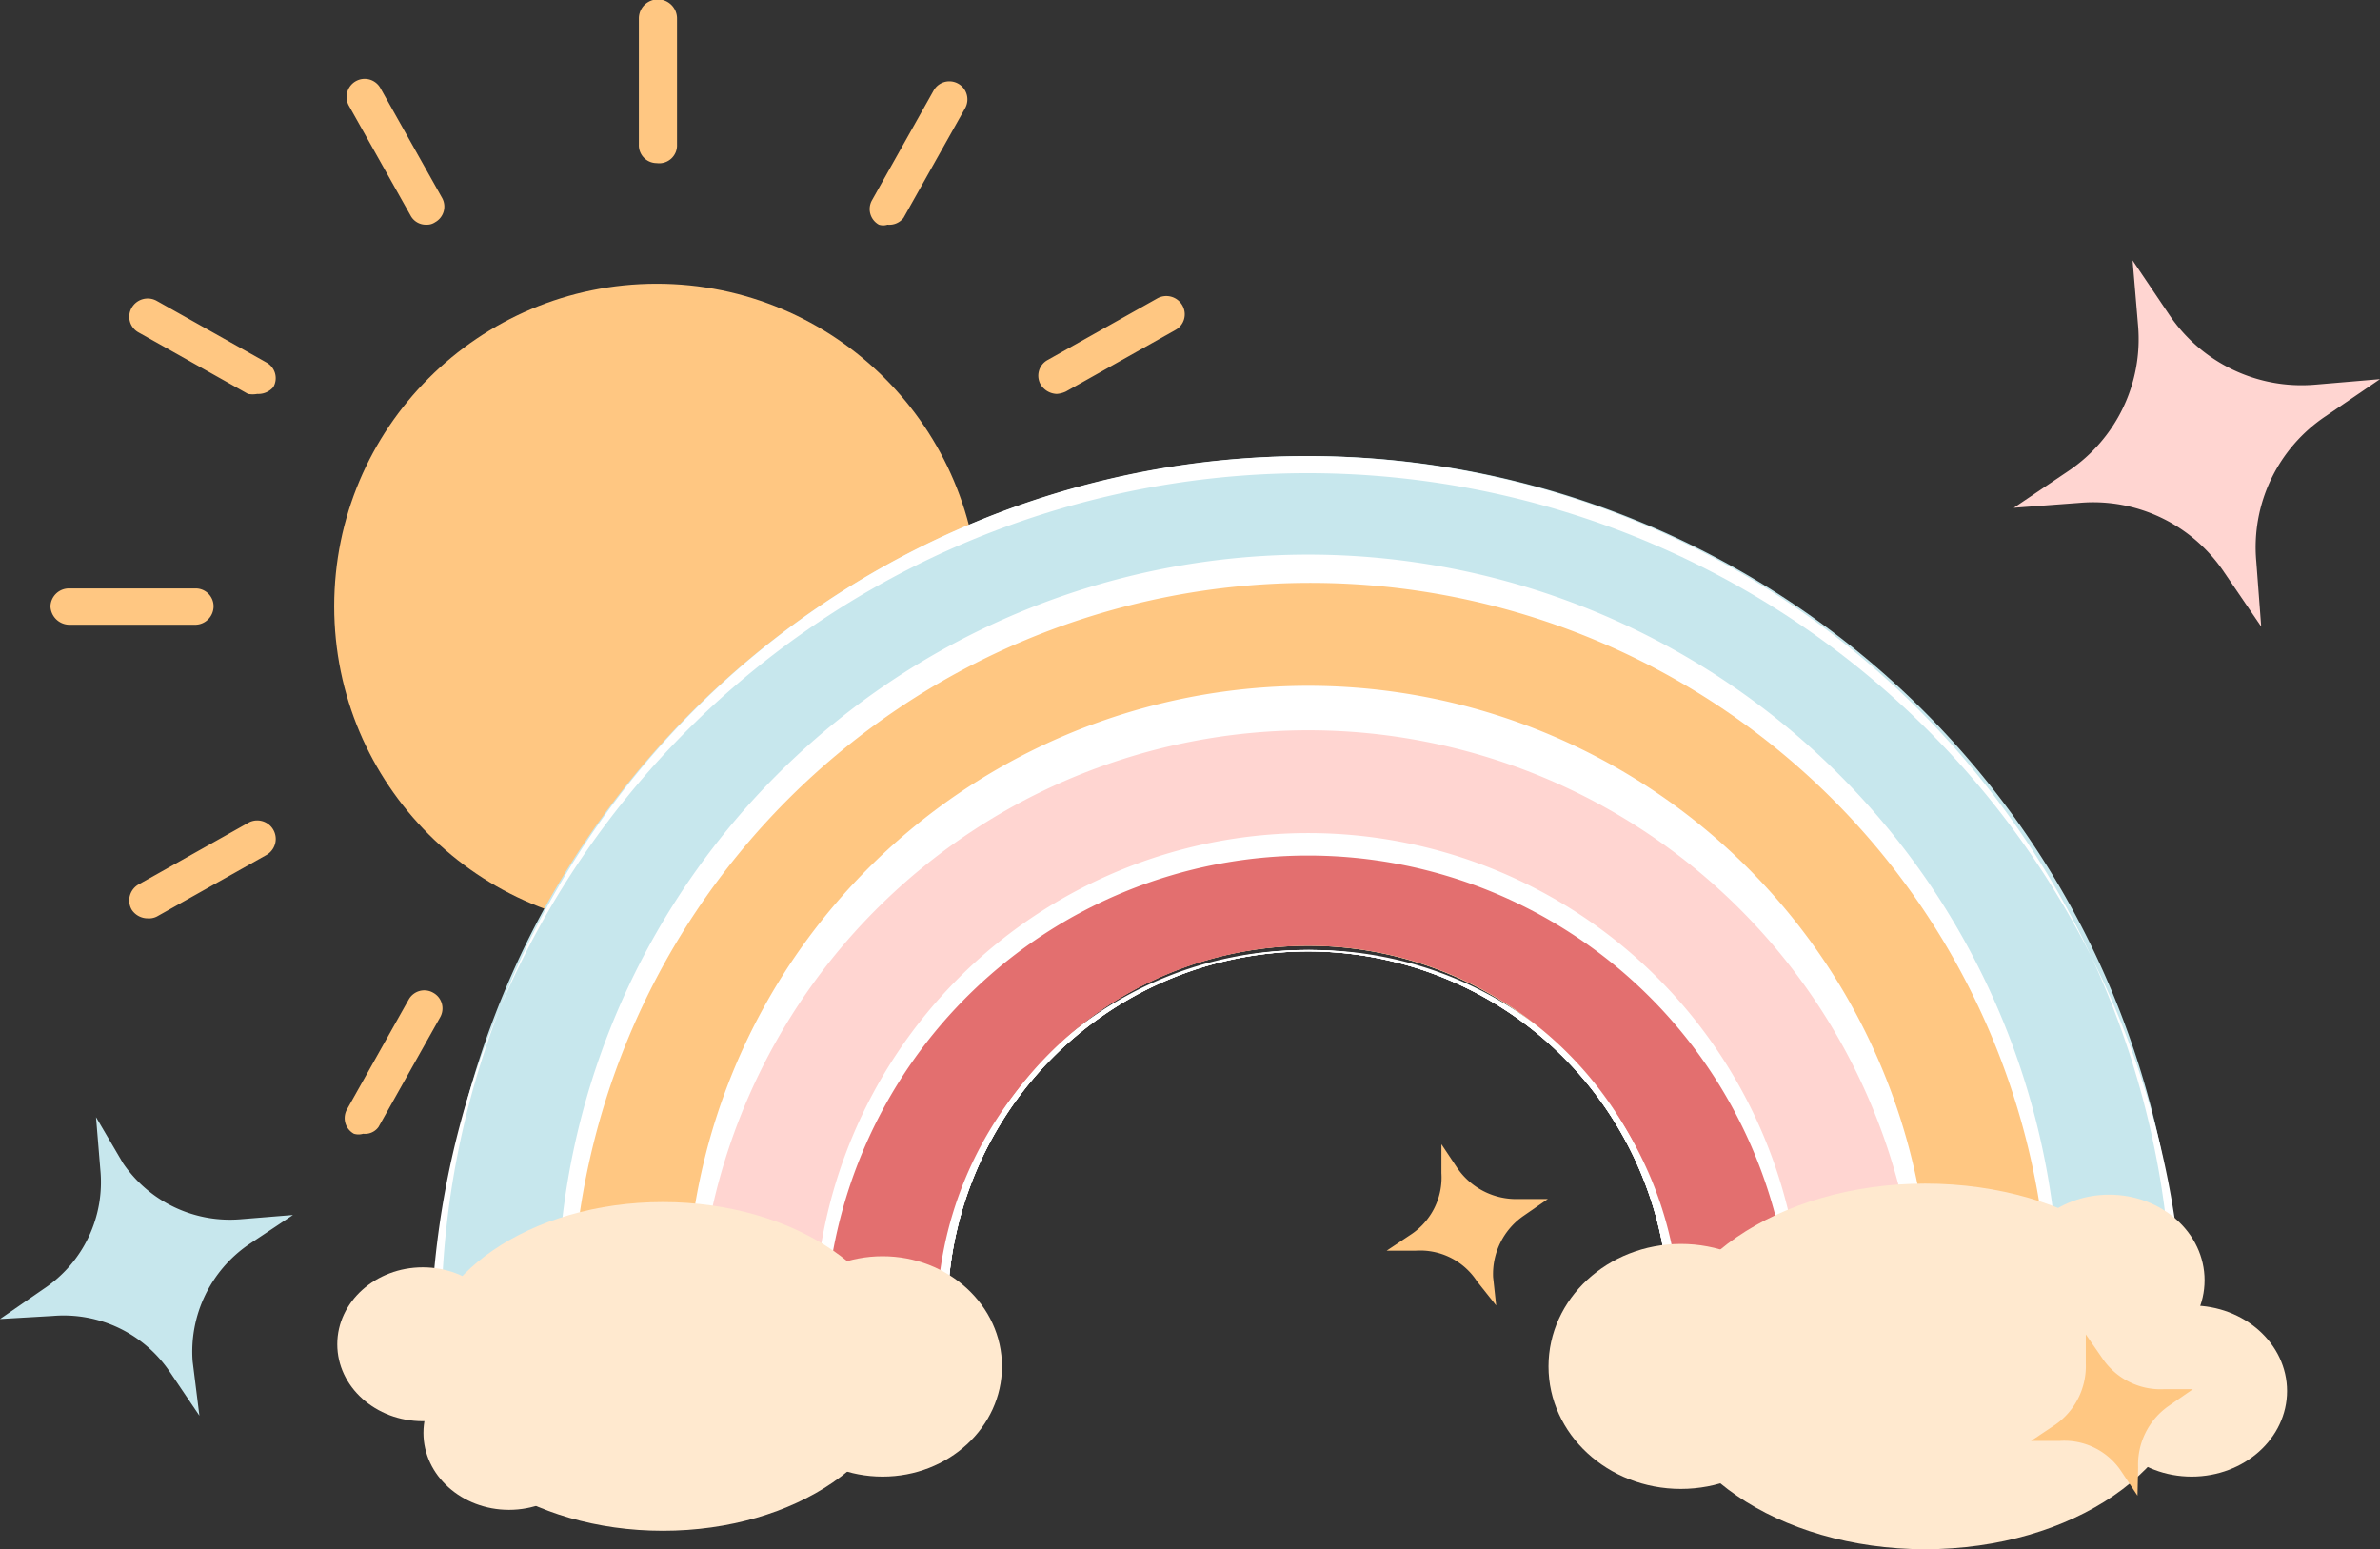
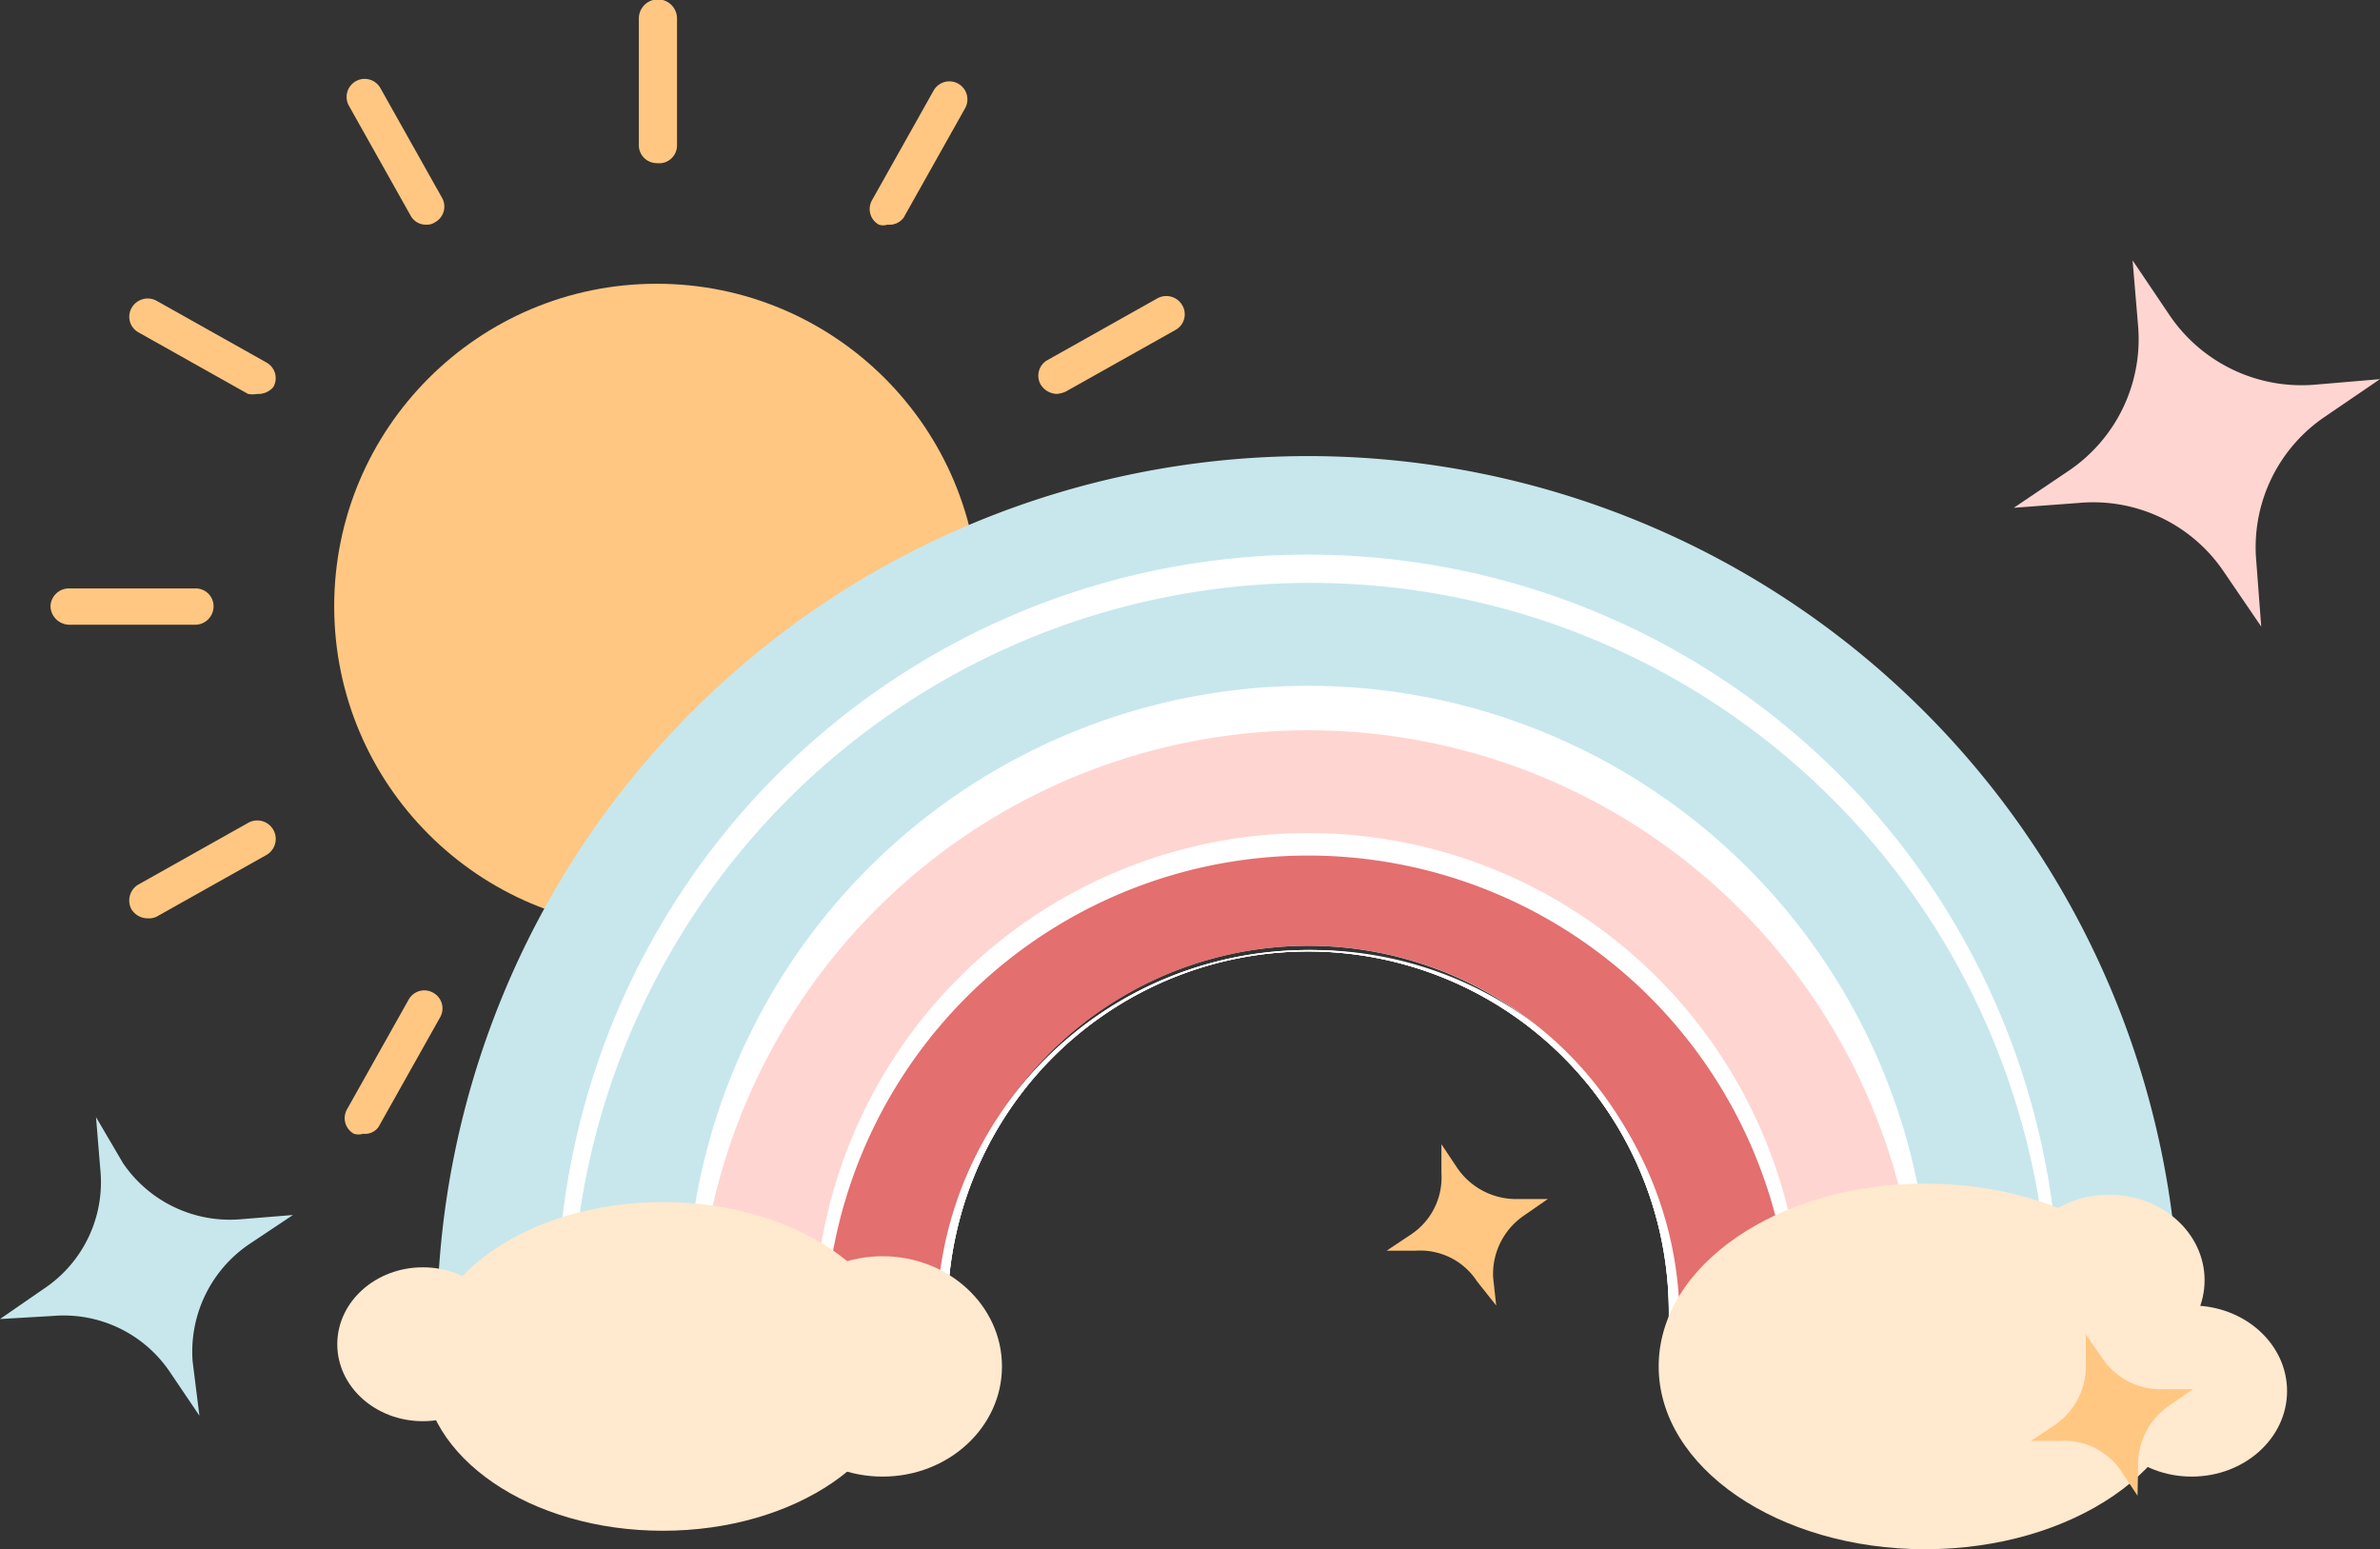
<svg xmlns="http://www.w3.org/2000/svg" viewBox="0 0 38.67 25.17">
  <rect x="0" y="0" width="38.67" height="25.17" fill="#333333" stroke="none" />
  <g id="图层_2" data-name="图层 2">
    <g id="图层_1-2" data-name="图层 1">
      <circle cx="10.67" cy="9.85" r="5.24" style="fill:#ffc782" />
      <path d="M10.67,2.65a.29.29,0,0,1-.29-.3V.3A.3.3,0,1,1,11,.3V2.35A.29.29,0,0,1,10.67,2.65Z" style="fill:#ffc782" />
      <path d="M10.67,19.7a.29.29,0,0,1-.29-.29V17.35a.3.3,0,1,1,.59,0v2.06A.29.29,0,0,1,10.67,19.7Z" style="fill:#ffc782" />
      <path d="M6.93,3.65a.28.28,0,0,1-.26-.15l-1-1.78a.29.29,0,0,1,.51-.29l1,1.78a.29.29,0,0,1-.11.4A.23.23,0,0,1,6.93,3.65Z" style="fill:#ffc782" />
      <path d="M15.45,18.42a.27.27,0,0,1-.25-.15l-1-1.78a.29.29,0,0,1,.51-.29l1,1.78a.29.29,0,0,1-.11.4A.28.28,0,0,1,15.45,18.42Z" style="fill:#ffc782" />
      <path d="M4.18,6.4a.42.42,0,0,1-.15,0l-1.78-1a.29.29,0,0,1-.11-.4.3.3,0,0,1,.41-.11l1.78,1a.29.29,0,0,1,.11.4A.32.32,0,0,1,4.18,6.4Z" style="fill:#ffc782" />
-       <path d="M19,14.92a.28.28,0,0,1-.15,0l-1.78-1a.3.3,0,0,1,.3-.52l1.78,1a.3.3,0,0,1,.11.41A.31.31,0,0,1,19,14.92Z" style="fill:#ffc782" />
      <path d="M3.18,10.15H1.12a.31.31,0,0,1-.3-.3.3.3,0,0,1,.3-.29H3.18a.29.29,0,0,1,.29.29A.3.3,0,0,1,3.18,10.15Z" style="fill:#ffc782" />
      <path d="M20.23,10.15H18.17a.3.3,0,0,1-.29-.3.29.29,0,0,1,.29-.29h2.06a.3.3,0,0,1,.3.29A.31.31,0,0,1,20.23,10.15Z" style="fill:#ffc782" />
      <path d="M2.4,14.92a.31.31,0,0,1-.26-.14.3.3,0,0,1,.11-.41l1.78-1a.3.3,0,0,1,.3.52l-1.78,1A.28.28,0,0,1,2.4,14.92Z" style="fill:#ffc782" />
      <path d="M17.17,6.4a.32.32,0,0,1-.26-.15.29.29,0,0,1,.11-.4l1.78-1a.3.3,0,0,1,.41.11.29.29,0,0,1-.11.4l-1.78,1A.42.42,0,0,1,17.17,6.4Z" style="fill:#ffc782" />
      <path d="M5.9,18.42a.26.26,0,0,1-.15,0,.29.29,0,0,1-.11-.4l1-1.78a.29.29,0,0,1,.4-.11.29.29,0,0,1,.11.4l-1,1.78A.27.27,0,0,1,5.9,18.42Z" style="fill:#ffc782" />
      <path d="M14.42,3.65a.23.23,0,0,1-.14,0,.29.29,0,0,1-.11-.4l1-1.78a.29.29,0,0,1,.51.29l-1,1.78A.29.29,0,0,1,14.42,3.65Z" style="fill:#ffc782" />
      <path d="M21.25,7.41A14.16,14.16,0,0,0,7.1,21.56h8.21a5.95,5.95,0,1,1,11.89,0h8.21A14.16,14.16,0,0,0,21.25,7.41Z" style="fill:#c7e7ed" />
-       <path d="M35.5,21.65H27.11v-.09a5.86,5.86,0,1,0-11.71,0v.09H7v-.09a14.25,14.25,0,0,1,28.49,0Zm-8.21-.18h8a14.06,14.06,0,0,0-28.12,0h8a6,6,0,0,1,12.07,0Z" style="fill:#fff" />
-       <path d="M21.25,9.45A12.11,12.11,0,0,0,9.15,21.56h6.16a5.95,5.95,0,1,1,11.89,0h6.16A12.11,12.11,0,0,0,21.25,9.45Z" style="fill:#ffc782" />
      <path d="M33.45,21.65H27.11v-.09a5.86,5.86,0,1,0-11.71,0v.09H9.06v-.09a12.2,12.2,0,1,1,24.39,0Zm-6.16-.18h6a12,12,0,0,0-24,0h6a6,6,0,0,1,12.07,0Z" style="fill:#fff" />
      <path d="M21.25,11.55a10,10,0,0,0-10,10h4.06a5.95,5.95,0,1,1,11.89,0h4.06A10,10,0,0,0,21.25,11.55Z" style="fill:#ffd5d1" />
      <path d="M31.35,21.65H27.11v-.09a5.86,5.86,0,1,0-11.71,0v.09H11.16v-.09a10.1,10.1,0,1,1,20.19,0Zm-4.06-.18h3.88a9.92,9.92,0,0,0-19.83,0h3.88a6,6,0,0,1,12.07,0Z" style="fill:#fff" />
      <path d="M21.25,13.63a7.93,7.93,0,0,0-7.93,7.93h2a5.95,5.95,0,1,1,11.89,0h2A7.93,7.93,0,0,0,21.25,13.63Z" style="fill:#e36f6f" />
      <path d="M29.28,21.65H27.11v-.09a5.86,5.86,0,1,0-11.71,0v.09H13.23v-.09a8,8,0,0,1,16.05,0Zm-2-.18H29.1a7.85,7.85,0,0,0-15.69,0h1.81a6,6,0,0,1,12.07,0Z" style="fill:#fff" />
      <ellipse cx="10.77" cy="22.2" rx="3.9" ry="2.67" style="fill:#ffe9cf" />
      <ellipse cx="6.87" cy="21.84" rx="1.39" ry="1.25" style="fill:#ffe9cf" />
-       <ellipse cx="8.27" cy="23.28" rx="1.39" ry="1.25" style="fill:#ffe9cf" />
      <ellipse cx="14.34" cy="22.2" rx="1.94" ry="1.79" style="fill:#ffe9cf" />
      <ellipse cx="31.28" cy="22.2" rx="4.33" ry="2.97" style="fill:#ffe9cf" />
      <ellipse cx="35.61" cy="22.6" rx="1.55" ry="1.39" style="fill:#ffe9cf" />
      <ellipse cx="34.27" cy="20.8" rx="1.55" ry="1.39" style="fill:#ffe9cf" />
-       <ellipse cx="27.31" cy="22.2" rx="2.15" ry="1.99" style="fill:#ffe9cf" />
      <path d="M3.24,23l-.48-.71a2.08,2.08,0,0,0-1.9-.91L0,21.43l.71-.49A2.08,2.08,0,0,0,1.63,19l-.07-.85L2,18.9a2.1,2.1,0,0,0,1.9.91l.86-.07-.72.48a2.11,2.11,0,0,0-.91,1.9Z" style="fill:#c7e7ed" />
      <path d="M36.74,10.18l-.6-.88a2.56,2.56,0,0,0-2.35-1.13l-1.07.08.89-.6A2.58,2.58,0,0,0,34.74,5.3l-.09-1.07.6.89a2.59,2.59,0,0,0,2.36,1.13l1.06-.09-.88.6a2.56,2.56,0,0,0-1.13,2.36Z" style="fill:#ffd5d1" />
      <path d="M34.73,24.3l-.26-.39a1.11,1.11,0,0,0-1-.5l-.47,0,.39-.26a1.16,1.16,0,0,0,.5-1l0-.47.27.39a1.14,1.14,0,0,0,1,.5l.47,0-.39.27a1.16,1.16,0,0,0-.5,1Z" style="fill:#ffc782" />
      <path d="M24.31,21.21,24,20.82a1.1,1.1,0,0,0-1-.5l-.47,0,.39-.26a1.11,1.11,0,0,0,.5-1l0-.47.26.39a1.16,1.16,0,0,0,1,.5l.47,0-.39.27a1.15,1.15,0,0,0-.5,1Z" style="fill:#ffc782" />
    </g>
  </g>
</svg>